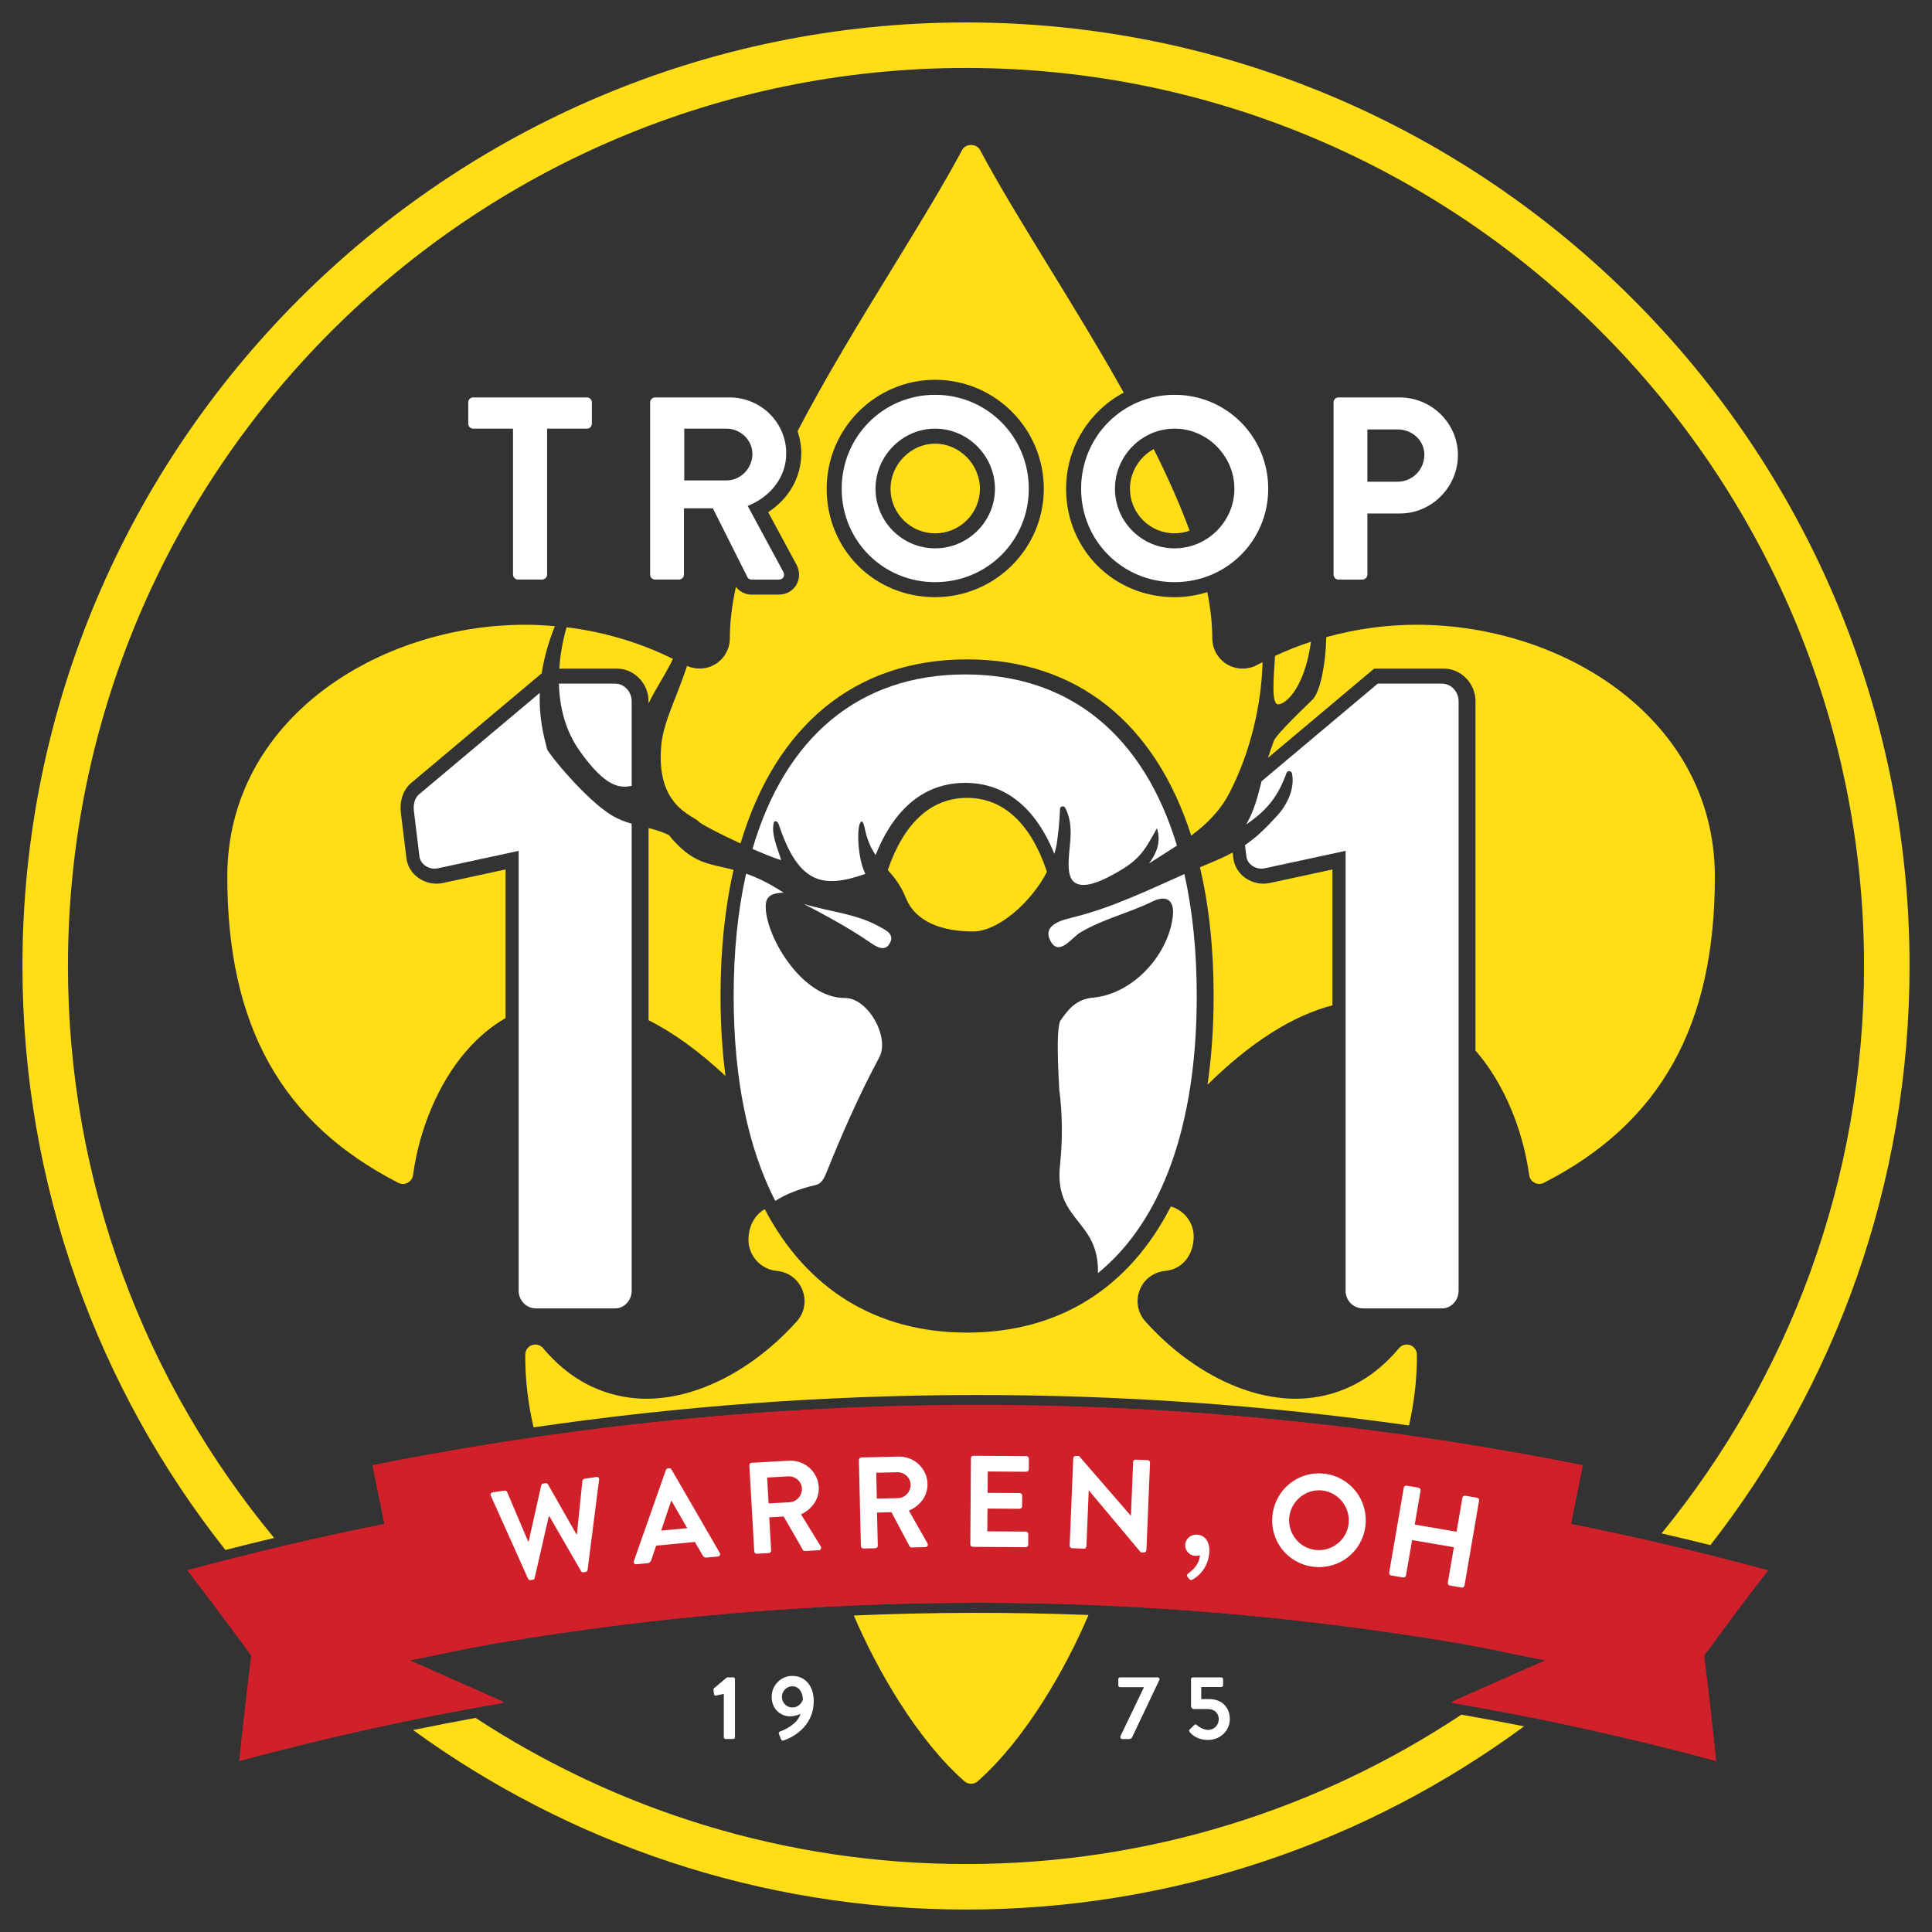
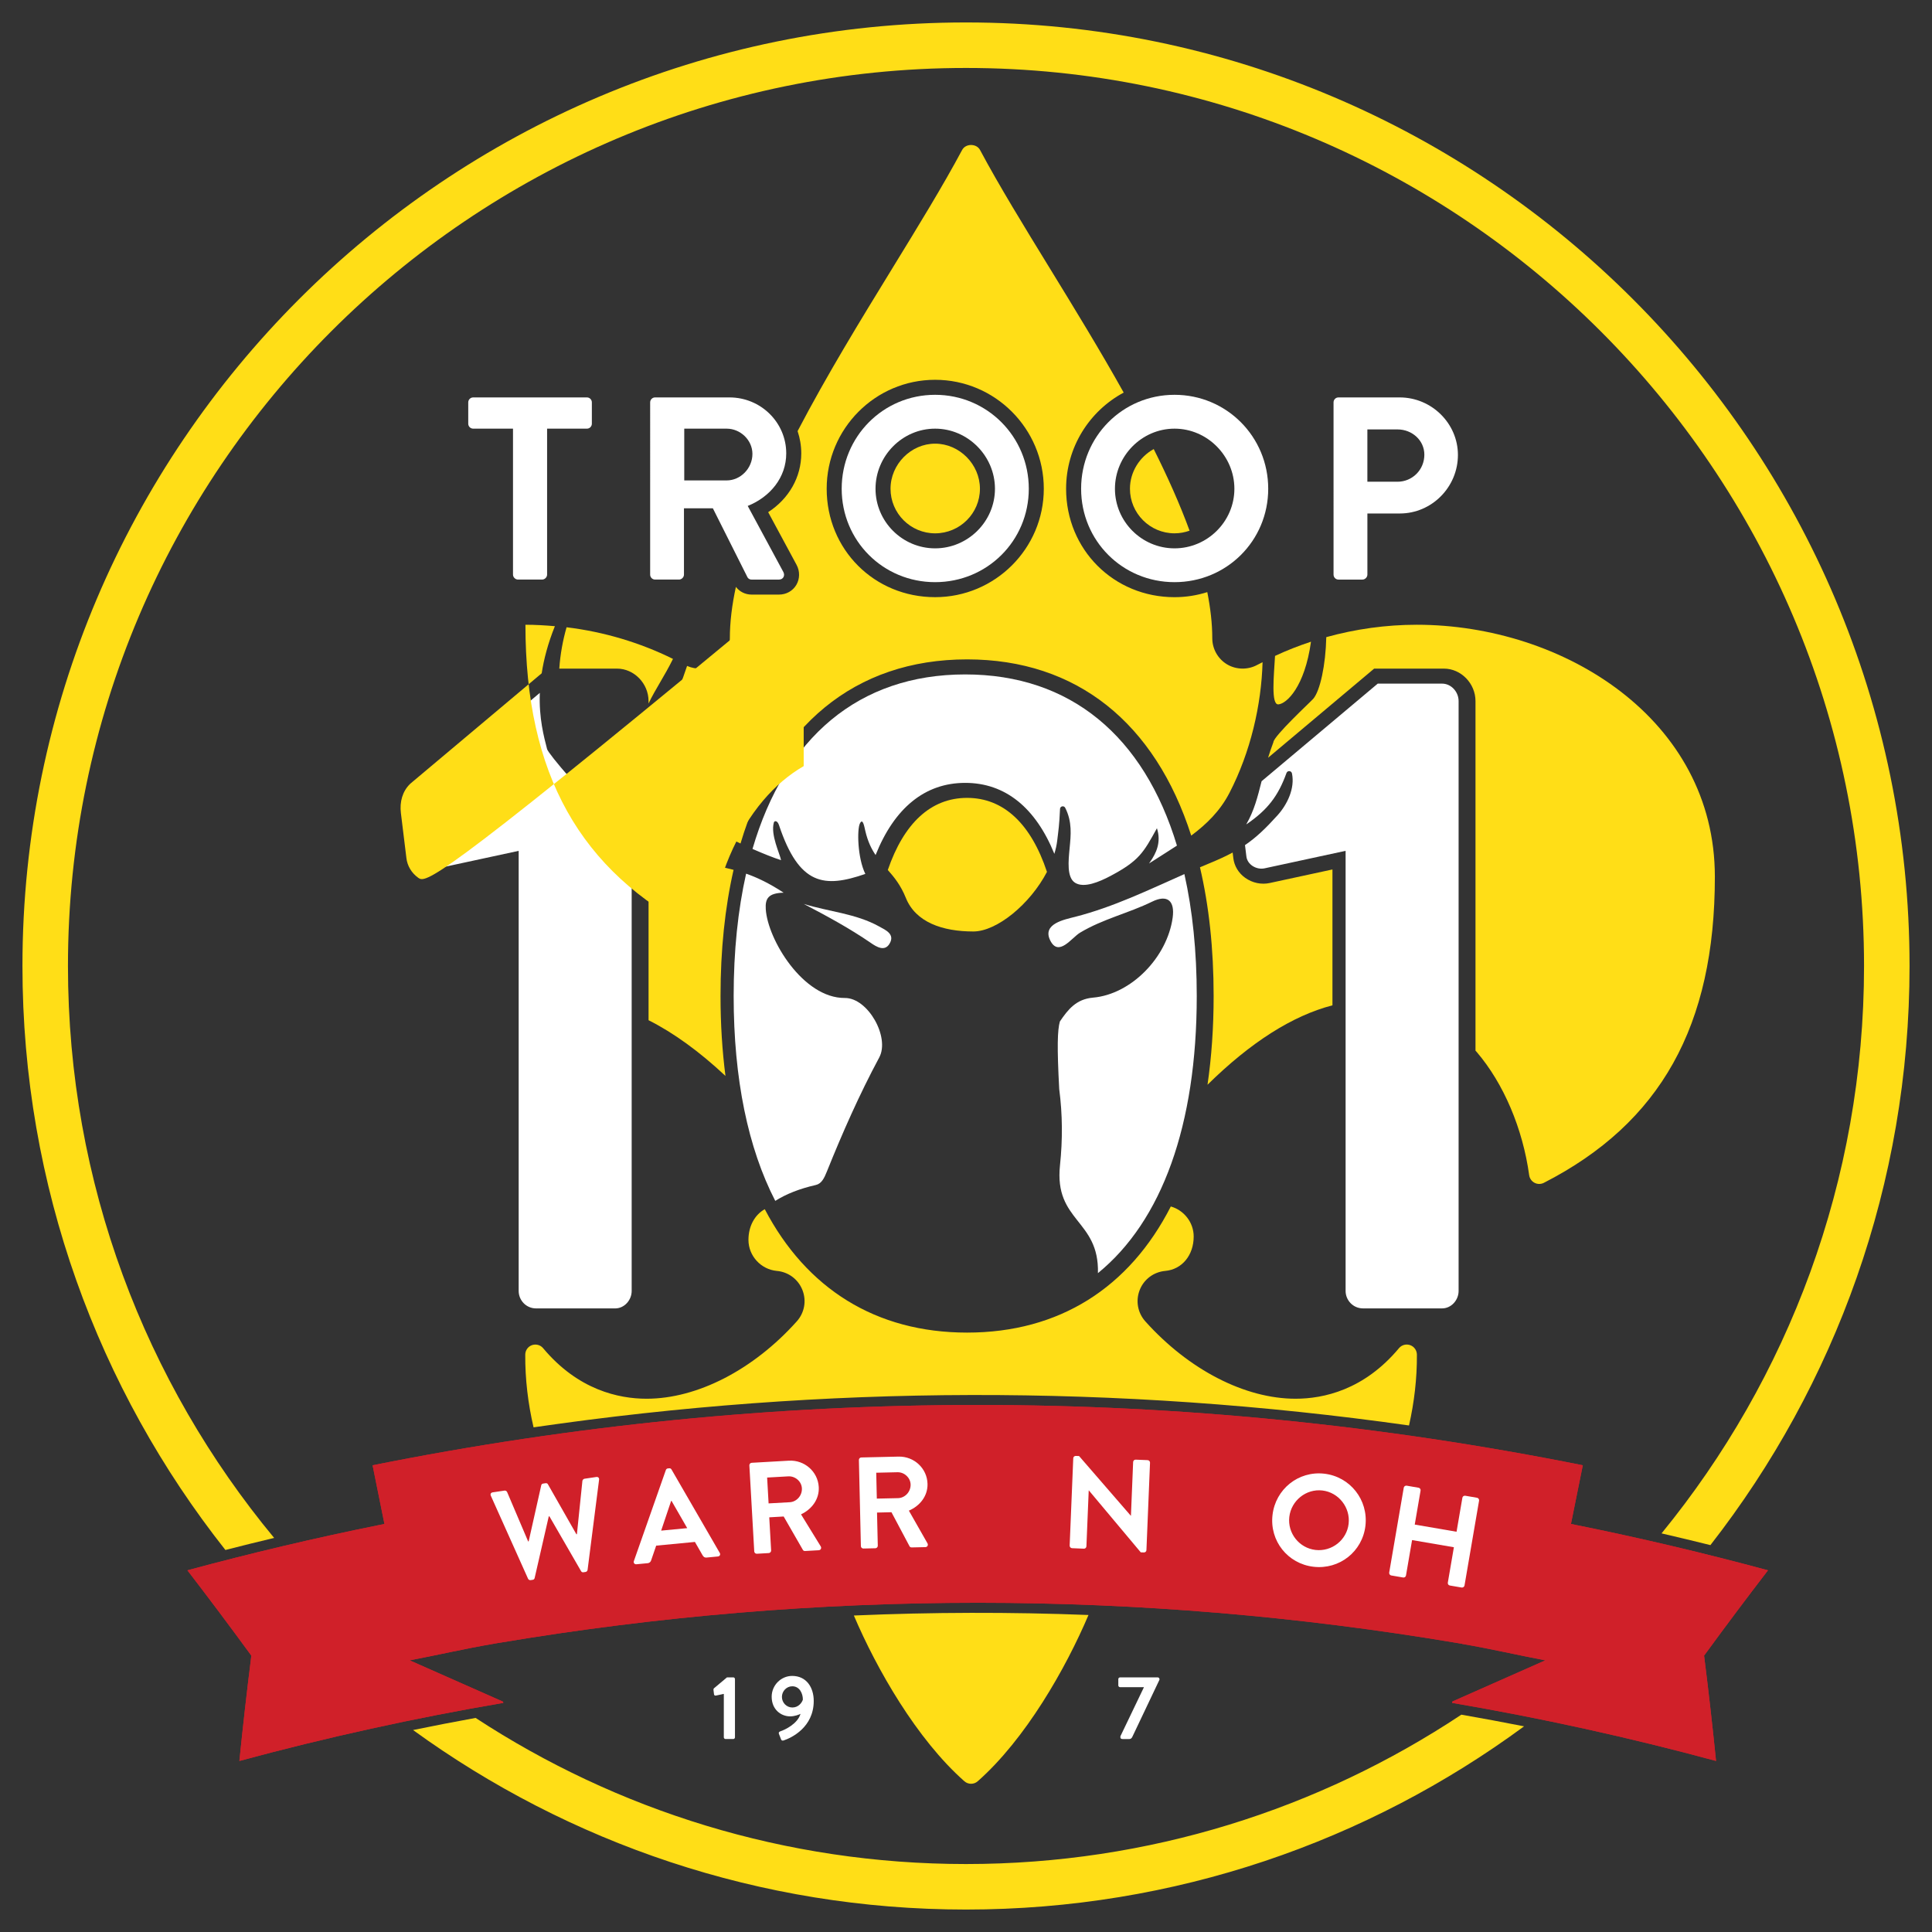
<svg xmlns="http://www.w3.org/2000/svg" xmlns:xlink="http://www.w3.org/1999/xlink" version="1.1" id="Layer_1" x="0px" y="0px" viewBox="0 0 1080 1080" style="enable-background:new 0 0 1080 1080;" xml:space="preserve">
  <rect x="0" y="0" width="1080" height="1080" fill="#333333" stroke="none" />
  <style type="text/css">
	.st0{fill:#D02029;}
	.st1{clip-path:url(#SVGID_00000179624013846396365380000003499090148101913243_);fill:#FFDE17;}
	.st2{clip-path:url(#SVGID_00000098934364599599079800000009657451695585130378_);fill:#FFDE17;}
	.st3{clip-path:url(#SVGID_00000111908780975943231050000009273398366146441893_);fill:#FFDE17;}
	.st4{clip-path:url(#SVGID_00000044861777160470796620000005097408523804520368_);fill:#FFFFFF;}
	.st5{clip-path:url(#SVGID_00000091720407204123008100000008570341986233366709_);fill:#FFFFFF;}
	.st6{clip-path:url(#SVGID_00000103964499502527699290000007925992910685783708_);fill:#FFFFFF;}
	.st7{clip-path:url(#SVGID_00000018229943435649801500000013588118124510186127_);fill:#FFFFFF;}
	.st8{clip-path:url(#SVGID_00000114757502115718641920000004375333571740337041_);fill:#FFFFFF;}
	.st9{clip-path:url(#SVGID_00000008136192819254379670000005774028686944899991_);fill:#FFFFFF;}
	.st10{clip-path:url(#SVGID_00000099641086075663836150000007828896612926569642_);fill:#FFFFFF;}
	.st11{clip-path:url(#SVGID_00000148643454074826787680000004297675708399651507_);fill:#FFFFFF;}
	.st12{clip-path:url(#SVGID_00000075863490200179816390000014990088378070160033_);fill:#FFFFFF;}
	.st13{clip-path:url(#SVGID_00000083063971997417999630000015911588116475560883_);fill:#FFFFFF;}
	.st14{clip-path:url(#SVGID_00000130634801761702164110000013283462880697828745_);fill:#FFFFFF;}
	.st15{clip-path:url(#SVGID_00000127039876137013553750000014853567060675136438_);fill:#FFFFFF;}
	.st16{clip-path:url(#SVGID_00000009585412183697961560000009515590875505032343_);fill:#FFFFFF;}
	.st17{clip-path:url(#SVGID_00000006666018303187622130000006623630028717376656_);fill:#FFFFFF;}
	.st18{clip-path:url(#SVGID_00000117651533390787442630000005128910373408714137_);fill:#FFFFFF;}
	.st19{clip-path:url(#SVGID_00000171704858726245815560000008766892731541503643_);fill:#FFFFFF;}
	.st20{clip-path:url(#SVGID_00000165196289948612842180000017155471327757840567_);fill:#FFFFFF;}
	.st21{clip-path:url(#SVGID_00000135684466517387112340000005073589065236261281_);fill:#FFFFFF;}
	.st22{clip-path:url(#SVGID_00000067957665337108171670000010650522764499274632_);fill:#FFFFFF;}
	.st23{clip-path:url(#SVGID_00000087394374604351721350000007175223387568945846_);fill:#FFFFFF;}
	.st24{clip-path:url(#SVGID_00000164504590118291467060000017168491641375347617_);fill:#FFFFFF;}
	.st25{clip-path:url(#SVGID_00000026854379778203434460000013005386097959133329_);fill:#FFFFFF;}
	.st26{clip-path:url(#SVGID_00000080164539475483869860000013672564556578047910_);fill:#FFDE17;}
	.st27{clip-path:url(#SVGID_00000029010278239804674210000014042393369798804411_);fill:#FFDE17;}
	.st28{clip-path:url(#SVGID_00000146475628964281534180000012273367654954823066_);fill:#FFDE17;}
	.st29{clip-path:url(#SVGID_00000152980660838902617690000006043572434105079955_);fill:#FFDE17;}
	.st30{clip-path:url(#SVGID_00000149381863327134873220000000169048892317869502_);fill:#FFFFFF;}
	.st31{clip-path:url(#SVGID_00000016787793704866368990000017743302936539125400_);fill:#FFFFFF;}
	.st32{clip-path:url(#SVGID_00000067221715633122823330000000476465836932273065_);fill:#FFFFFF;}
	.st33{clip-path:url(#SVGID_00000078039271831922508090000001373162667282445473_);fill:#FFDE17;}
	.st34{clip-path:url(#SVGID_00000182494487454178734690000015024898295249926804_);fill:#FFDE17;}
	.st35{clip-path:url(#SVGID_00000111894774357973234790000005238812569005531278_);fill:#FFDE17;}
	.st36{clip-path:url(#SVGID_00000182511658751673321140000014827999023954602397_);fill:#FFDE17;}
	.st37{clip-path:url(#SVGID_00000016060257065141860780000011006951449065119125_);fill:#FFDE17;}
	.st38{clip-path:url(#SVGID_00000070833027396997566740000018382097453458841769_);fill:#FFDE17;}
	.st39{clip-path:url(#SVGID_00000096755545837145413010000003362927488221311872_);fill:#FFDE17;}
</style>
  <g>
    <g>
      <defs>
        <rect id="SVGID_1_" x="-9.05" y="-9.05" width="1098.09" height="1098.09" />
      </defs>
      <clipPath id="SVGID_00000114783771852947433770000013328990742295846575_">
        <use xlink:href="#SVGID_1_" style="overflow:visible;" />
      </clipPath>
    </g>
    <g>
      <path class="st0" d="M878.17,851.91l6.63-32.81c-224.47-44.95-452.04-44.96-676.52,0l6.62,32.81l-2.74,0.55    c-35.88,7.24-71.99,15.77-107.39,25.36c11.86,15.41,23.64,31.14,35.08,46.79l0.66,0.9l-0.14,1.1c-2.4,19.13-4.6,38.54-6.55,57.77    c48.46-13.12,98.05-24.03,147.52-32.46l-0.11-0.66l-52.21-23.11c15.4-2.94,31.25-6.61,46.76-9.24v-0.01l1.07-0.18    c0.68-0.11,1.38-0.25,2.06-0.36c0,0.01,0,0.01,0,0.02c177.72-29.91,357.94-29.89,535.65,0.06l2.76,0.46l-0.01,0.05    c15.45,2.63,31.21,6.28,46.54,9.2l-51.96,23l-0.13,0.77c49.47,8.43,99.07,19.34,147.52,32.46c-1.94-19.2-4.14-38.62-6.55-57.77    l-0.14-1.1l0.66-0.9c11.41-15.62,23.2-31.35,35.06-46.79c-35.4-9.59-71.51-18.12-107.39-25.36L878.17,851.91z" />
      <path class="st0" d="M953.25,924.61l-0.66,0.9l0.14,1.1c2.41,19.15,4.61,38.57,6.55,57.77c-48.45-13.12-98.05-24.03-147.52-32.46    l0.13-0.77l51.96-23c-15.33-2.92-31.09-6.57-46.54-9.2l0.01-0.05l-2.76-0.46c-177.71-29.95-357.93-29.97-535.65-0.06    c0-0.01,0-0.01,0-0.02c-0.68,0.11-1.38,0.25-2.06,0.36l-1.07,0.18v0.01c-15.51,2.63-31.36,6.3-46.76,9.24l52.21,23.11l0.11,0.66    c-49.47,8.43-99.06,19.34-147.52,32.46c1.95-19.23,4.15-38.64,6.55-57.77l0.14-1.1l-0.66-0.9    c-11.44-15.65-23.22-31.38-35.08-46.79c35.4-9.59,71.51-18.12,107.39-25.36l2.74-0.55l-6.62-32.81    c224.48-44.96,452.05-44.95,676.52,0l-6.63,32.81l2.75,0.55c35.88,7.24,71.99,15.77,107.39,25.36    C976.45,893.26,964.66,908.99,953.25,924.61z" />
    </g>
    <g>
      <defs>
        <rect id="SVGID_00000181087491191656620190000017669484889483275908_" x="-9.05" y="-9.05" width="1098.09" height="1098.09" />
      </defs>
      <clipPath id="SVGID_00000018919359311030789210000003226909422877134003_">
        <use xlink:href="#SVGID_00000181087491191656620190000017669484889483275908_" style="overflow:visible;" />
      </clipPath>
      <path style="clip-path:url(#SVGID_00000018919359311030789210000003226909422877134003_);fill:#FFDE17;" d="M522.73,248.01    c-13.51,0-24.92,11.54-24.92,25.21c0,13.74,11.18,24.92,24.92,24.92c13.82,0,25.06-11.18,25.06-24.92    C547.79,259.55,536.32,248.01,522.73,248.01" />
    </g>
    <g>
      <defs>
        <rect id="SVGID_00000179630368365700327220000013652971993876686990_" x="-9.05" y="-9.05" width="1098.09" height="1098.09" />
      </defs>
      <clipPath id="SVGID_00000067215674259946887640000013617989771848461493_">
        <use xlink:href="#SVGID_00000179630368365700327220000013652971993876686990_" style="overflow:visible;" />
      </clipPath>
      <path style="clip-path:url(#SVGID_00000067215674259946887640000013617989771848461493_);fill:#FFDE17;" d="M656.57,298.13    c2.95,0,5.78-0.54,8.41-1.48c-5.43-14.83-12.31-30.17-20.04-45.62c-7.83,4.3-13.29,12.73-13.29,22.18    C631.65,286.95,642.83,298.13,656.57,298.13" />
    </g>
    <g>
      <defs>
        <rect id="SVGID_00000062149981409364294150000012212585391074813323_" x="-9.05" y="-9.05" width="1098.09" height="1098.09" />
      </defs>
      <clipPath id="SVGID_00000013888629230715792230000002215649254163089855_">
        <use xlink:href="#SVGID_00000062149981409364294150000012212585391074813323_" style="overflow:visible;" />
      </clipPath>
      <path style="clip-path:url(#SVGID_00000013888629230715792230000002215649254163089855_);fill:#FFDE17;" d="M788.29,751.94    c-2.21-0.79-4.73-0.14-6.25,1.7c-19.51,23.36-42.2,28.26-57.82,28.26c-28.3,0-59.68-16.16-83.96-43.23    c-4.31-4.8-5.52-11.53-3.16-17.54c2.36-6.01,7.84-10.11,14.3-10.68c9.35-0.84,15.88-8.76,15.88-19.25    c0-7.85-5.42-14.7-12.79-16.77c-23.16,45.36-62.3,70.5-113.88,70.5c-51,0-89.84-24.58-113.1-68.99    c-5.58,3.15-9.12,9.46-9.12,17.17c0,8.93,6.98,16.53,15.88,17.34c6.45,0.58,11.93,4.67,14.3,10.69c2.36,6,1.15,12.71-3.18,17.53    c-24.26,27.07-55.64,43.23-83.94,43.23c-15.6,0-38.31-4.9-57.85-28.26c-1.5-1.82-4.02-2.47-6.23-1.7    c-2.25,0.81-3.73,2.92-3.75,5.28c-0.1,13.66,1.56,27.45,4.64,40.67c162.72-23.74,326.62-24.1,489.38-1.05    c2.92-12.9,4.51-26.32,4.41-39.62C792.02,754.85,790.54,752.74,788.29,751.94" />
    </g>
    <g>
      <defs>
        <rect id="SVGID_00000134230622273359805960000018191538506248168111_" x="-9.05" y="-9.05" width="1098.09" height="1098.09" />
      </defs>
      <clipPath id="SVGID_00000126304842397841765760000012032692249783961779_">
        <use xlink:href="#SVGID_00000134230622273359805960000018191538506248168111_" style="overflow:visible;" />
      </clipPath>
      <path style="clip-path:url(#SVGID_00000126304842397841765760000012032692249783961779_);fill:#FFFFFF;" d="M274.39,836.15    c-0.44-0.96,0.03-1.77,1.04-1.92l6.62-0.98c0.58-0.09,1.23,0.33,1.44,0.82l11.75,27.6l0.29-0.04l7.03-31.34    c0.08-0.45,0.39-0.87,1.11-0.97l1.29-0.19c0.72-0.11,1.13,0.2,1.34,0.61l15.91,27.93l0.29-0.04l3.07-29.8    c0.07-0.52,0.57-1.11,1.15-1.2l6.62-0.98c1.01-0.15,1.69,0.48,1.55,1.53l-6.42,50.36c-0.06,0.6-0.57,1.12-1.15,1.2l-1.15,0.17    c-0.65,0.1-1.13-0.2-1.34-0.61l-17.71-30.67l-0.36,0.05l-7.9,34.48c-0.15,0.46-0.39,0.87-1.1,0.97l-1.15,0.17    c-0.57,0.09-1.21-0.26-1.44-0.81L274.39,836.15z" />
    </g>
    <g>
      <defs>
        <rect id="SVGID_00000084512077087166185660000011480237952357225910_" x="-9.05" y="-9.05" width="1098.09" height="1098.09" />
      </defs>
      <clipPath id="SVGID_00000112622982594990272780000007598853833333348488_">
        <use xlink:href="#SVGID_00000084512077087166185660000011480237952357225910_" style="overflow:visible;" />
      </clipPath>
      <path style="clip-path:url(#SVGID_00000112622982594990272780000007598853833333348488_);fill:#FFFFFF;" d="M354.34,872.65    l17.87-50.88c0.18-0.46,0.5-0.85,1.15-0.91l0.72-0.07c0.72-0.07,1.05,0.26,1.31,0.68l26.96,46.61c0.53,0.9,0.03,1.9-1.05,2    l-6.3,0.6c-1.08,0.1-1.63-0.28-2.24-1.25l-4.3-7.48l-21.65,2.07l-2.8,8.16c-0.22,0.75-0.8,1.53-1.96,1.65l-6.3,0.6    C354.67,874.52,354,873.63,354.34,872.65 M384.16,854.24L375.39,839l-0.22,0.02l-5.58,16.61L384.16,854.24z" />
    </g>
    <g>
      <defs>
        <rect id="SVGID_00000098924707022136715690000014697764525427060106_" x="-9.05" y="-9.05" width="1098.09" height="1098.09" />
      </defs>
      <clipPath id="SVGID_00000102535845440540506500000004657462467812210853_">
        <use xlink:href="#SVGID_00000098924707022136715690000014697764525427060106_" style="overflow:visible;" />
      </clipPath>
      <path style="clip-path:url(#SVGID_00000102535845440540506500000004657462467812210853_);fill:#FFFFFF;" d="M418.9,819.17    c-0.04-0.73,0.5-1.41,1.3-1.46l20.77-1.18c8.72-0.49,16.23,6.07,16.72,14.71c0.38,6.68-3.74,12.38-9.91,15.29l11,17.88    c0.56,0.91,0.12,2.11-1.12,2.18l-7.62,0.43c-0.66,0.04-1.04-0.31-1.2-0.59l-10.76-18.7l-8.06,0.46l1.05,18.52    c0.04,0.73-0.57,1.42-1.3,1.46l-6.68,0.38c-0.8,0.04-1.42-0.57-1.46-1.3L418.9,819.17z M441.49,839.75c3.85-0.22,7-3.75,6.77-7.82    c-0.22-3.85-3.74-6.85-7.59-6.64l-11.84,0.67l0.82,14.45L441.49,839.75z" />
    </g>
    <g>
      <defs>
        <rect id="SVGID_00000029740181340232816900000012682642761659733888_" x="-9.05" y="-9.05" width="1098.09" height="1098.09" />
      </defs>
      <clipPath id="SVGID_00000070104310885052939890000015067068651535314322_">
        <use xlink:href="#SVGID_00000029740181340232816900000012682642761659733888_" style="overflow:visible;" />
      </clipPath>
      <path style="clip-path:url(#SVGID_00000070104310885052939890000015067068651535314322_);fill:#FFFFFF;" d="M480.13,816.14    c-0.02-0.73,0.55-1.4,1.35-1.41l20.8-0.48c8.73-0.2,16.02,6.62,16.21,15.27c0.15,6.69-4.16,12.25-10.42,14.94l10.39,18.25    c0.53,0.93,0.05,2.11-1.19,2.14l-7.64,0.17c-0.66,0.01-1.03-0.34-1.18-0.63l-10.12-19.05l-8.07,0.19l0.43,18.54    c0.02,0.73-0.62,1.4-1.35,1.41l-6.69,0.15c-0.8,0.02-1.4-0.62-1.41-1.35L480.13,816.14z M502.01,837.47    c3.86-0.09,7.12-3.51,7.03-7.59c-0.09-3.85-3.51-6.98-7.36-6.89l-11.86,0.27l0.33,14.47L502.01,837.47z" />
    </g>
    <g>
      <defs>
-         <rect id="SVGID_00000118386999101468689080000016824148482946916502_" x="-9.05" y="-9.05" width="1098.09" height="1098.09" />
-       </defs>
+         </defs>
      <clipPath id="SVGID_00000077313509656897428230000002893586482463830668_">
        <use xlink:href="#SVGID_00000118386999101468689080000016824148482946916502_" style="overflow:visible;" />
      </clipPath>
      <path style="clip-path:url(#SVGID_00000077313509656897428230000002893586482463830668_);fill:#FFFFFF;" d="M542.76,815.15    c0-0.73,0.59-1.38,1.39-1.37l29.6,0.21c0.8,0,1.38,0.66,1.38,1.39l-0.04,5.97c-0.01,0.73-0.59,1.38-1.39,1.37l-21.53-0.15    l-0.09,11.93l17.96,0.13c0.73,0,1.38,0.66,1.37,1.39l-0.04,6.04c-0.01,0.8-0.66,1.38-1.39,1.37l-17.97-0.13l-0.09,12.73    l21.53,0.15c0.8,0.01,1.38,0.67,1.37,1.39l-0.04,5.96c0,0.73-0.59,1.38-1.39,1.37l-29.6-0.21c-0.8-0.01-1.38-0.67-1.37-1.39    L542.76,815.15z" />
    </g>
    <g>
      <defs>
        <rect id="SVGID_00000026149833149319461140000002038429224114928296_" x="-9.05" y="-9.05" width="1098.09" height="1098.09" />
      </defs>
      <clipPath id="SVGID_00000151508509172677924090000004772967477583355062_">
        <use xlink:href="#SVGID_00000026149833149319461140000002038429224114928296_" style="overflow:visible;" />
      </clipPath>
      <path style="clip-path:url(#SVGID_00000151508509172677924090000004772967477583355062_);fill:#FFFFFF;" d="M599.96,815.12    c0.03-0.73,0.71-1.28,1.43-1.25l1.82,0.07l28.91,33.36h0.08l1.23-30.02c0.03-0.72,0.63-1.36,1.44-1.32l6.68,0.27    c0.73,0.03,1.36,0.71,1.32,1.44l-2.01,48.91c-0.03,0.73-0.71,1.28-1.43,1.25l-1.75-0.07l-29.01-34.61h-0.07l-1.29,31.25    c-0.03,0.73-0.63,1.36-1.43,1.32l-6.61-0.27c-0.73-0.03-1.36-0.71-1.33-1.44L599.96,815.12z" />
    </g>
    <g>
      <defs>
        <rect id="SVGID_00000003818218078930420410000005911210577648048802_" x="-9.05" y="-9.05" width="1098.09" height="1098.09" />
      </defs>
      <clipPath id="SVGID_00000153694782684823188230000008133771108940353685_">
        <use xlink:href="#SVGID_00000003818218078930420410000005911210577648048802_" style="overflow:visible;" />
      </clipPath>
-       <path style="clip-path:url(#SVGID_00000153694782684823188230000008133771108940353685_);fill:#FFFFFF;" d="M669.35,857.87    c3.12,0.22,7.17,2.84,6.66,10.02c-0.63,8.93-6.58,13.61-9.38,15.09c-0.68,0.39-1.2,0.43-1.8-0.27l-1.01-1.24    c-0.47-0.62-0.34-1.41,0.43-1.94c0.85-0.67,6.12-4.09,6.55-10.18c-0.08-0.01-1.28,0.49-2.8,0.38c-3.19-0.23-5.69-3.1-5.46-6.29    C662.77,860.18,665.65,857.61,669.35,857.87" />
    </g>
    <g>
      <defs>
        <rect id="SVGID_00000173853194379963481660000011125651654304720016_" x="-9.05" y="-9.05" width="1098.09" height="1098.09" />
      </defs>
      <clipPath id="SVGID_00000170978592956920012840000002822523607692250527_">
        <use xlink:href="#SVGID_00000173853194379963481660000011125651654304720016_" style="overflow:visible;" />
      </clipPath>
      <path style="clip-path:url(#SVGID_00000170978592956920012840000002822523607692250527_);fill:#FFFFFF;" d="M740.28,823.8    c14.45,1.67,24.67,14.63,23.01,29.09c-1.67,14.45-14.55,24.61-29,22.94c-14.45-1.66-24.62-14.47-22.95-28.92    C713,832.45,725.83,822.14,740.28,823.8 M735.37,866.43c9.1,1.05,17.48-5.52,18.52-14.63c1.05-9.1-5.59-17.56-14.69-18.61    s-17.42,5.68-18.47,14.79C719.68,857.08,726.27,865.38,735.37,866.43" />
    </g>
    <g>
      <defs>
        <rect id="SVGID_00000159437670122318405450000009468401005850324410_" x="-9.05" y="-9.05" width="1098.09" height="1098.09" />
      </defs>
      <clipPath id="SVGID_00000093884958650325312970000010560606875169721991_">
        <use xlink:href="#SVGID_00000159437670122318405450000009468401005850324410_" style="overflow:visible;" />
      </clipPath>
      <path style="clip-path:url(#SVGID_00000093884958650325312970000010560606875169721991_);fill:#FFFFFF;" d="M784.71,831.63    c0.12-0.72,0.88-1.25,1.6-1.13l6.67,1.15c0.79,0.13,1.25,0.88,1.13,1.6l-3.26,19l23.37,4.01l3.26-19c0.12-0.72,0.81-1.26,1.6-1.13    l6.6,1.13c0.72,0.12,1.25,0.88,1.13,1.6l-8.14,47.45c-0.12,0.72-0.88,1.25-1.6,1.13l-6.6-1.13c-0.79-0.13-1.25-0.88-1.13-1.6    l3.39-19.79l-23.37-4.01l-3.4,19.79c-0.12,0.72-0.8,1.26-1.6,1.13l-6.66-1.14c-0.72-0.12-1.25-0.88-1.13-1.6L784.71,831.63z" />
    </g>
    <g>
      <defs>
        <rect id="SVGID_00000059996216715048569650000013638287011225393586_" x="-9.05" y="-9.05" width="1098.09" height="1098.09" />
      </defs>
      <clipPath id="SVGID_00000057112985598388541490000010364578274607113122_">
        <use xlink:href="#SVGID_00000059996216715048569650000013638287011225393586_" style="overflow:visible;" />
      </clipPath>
      <path style="clip-path:url(#SVGID_00000057112985598388541490000010364578274607113122_);fill:#FFFFFF;" d="M404.62,946.89    l-4.46,0.96c-0.46,0.1-0.96-0.2-1.01-0.66l-0.31-2.49c-0.05-0.4,0.05-0.71,0.25-0.91l7.3-6.13h3.55c0.51,0,0.91,0.45,0.91,0.96    v32.54c0,0.51-0.4,0.96-0.91,0.96h-4.36c-0.56,0-0.96-0.45-0.96-0.96V946.89z" />
    </g>
    <g>
      <defs>
        <rect id="SVGID_00000041277327548690212780000008291720428160267141_" x="-9.05" y="-9.05" width="1098.09" height="1098.09" />
      </defs>
      <clipPath id="SVGID_00000026123995727135674410000000449640409756654270_">
        <use xlink:href="#SVGID_00000041277327548690212780000008291720428160267141_" style="overflow:visible;" />
      </clipPath>
      <path style="clip-path:url(#SVGID_00000026123995727135674410000000449640409756654270_);fill:#FFFFFF;" d="M436.34,967.77    c2.38-0.76,9.58-4.16,11.15-9.73c-0.86,0.51-3.4,1.42-5.78,1.42c-5.07,0-10.34-3.75-10.34-11c0-6.39,5.22-11.61,11.45-11.61    c7.96,0,12.06,6.39,12.06,13.99c0,14.8-12.52,20.68-16.88,22.1c-0.71,0.21-1.21-0.05-1.42-0.71l-1.16-2.99    C435.18,968.64,435.38,968.08,436.34,967.77 M448.81,950.09c0-3.45-1.83-7.45-5.93-7.45c-3.19,0-5.78,2.74-5.78,5.93    c0,3.24,2.58,5.93,5.83,5.93C446.28,954.5,448.25,951.91,448.81,950.09" />
    </g>
    <g>
      <defs>
        <rect id="SVGID_00000026850090922344391060000007332572769863247538_" x="-9.05" y="-9.05" width="1098.09" height="1098.09" />
      </defs>
      <clipPath id="SVGID_00000176733045523956460930000001681337149489959833_">
        <use xlink:href="#SVGID_00000026850090922344391060000007332572769863247538_" style="overflow:visible;" />
      </clipPath>
      <path style="clip-path:url(#SVGID_00000176733045523956460930000001681337149489959833_);fill:#FFFFFF;" d="M626.3,970.61    l13.18-27.47H626.1c-0.5,0-0.96-0.46-0.96-0.96v-3.55c0-0.51,0.46-0.96,0.96-0.96h21.09c0.5,0,0.96,0.46,0.96,0.96v0.35    l-15.1,31.78c-0.36,0.81-0.86,1.37-1.72,1.37h-3.75c-0.61,0-1.27-0.15-1.27-0.96v-0.56H626.3z" />
    </g>
    <g>
      <defs>
        <rect id="SVGID_00000021077556719995152090000016003214781969414314_" x="-9.05" y="-9.05" width="1098.09" height="1098.09" />
      </defs>
      <clipPath id="SVGID_00000139989152726255817520000016684597806053472687_">
        <use xlink:href="#SVGID_00000021077556719995152090000016003214781969414314_" style="overflow:visible;" />
      </clipPath>
-       <path style="clip-path:url(#SVGID_00000139989152726255817520000016684597806053472687_);fill:#FFFFFF;" d="M665.12,966.71    l2.53-2.48c0.36-0.3,0.81-0.41,1.22-0.05c0.2,0.2,3.14,2.84,6.54,2.84c3.45,0,5.88-2.79,5.88-5.98c0-3.14-2.13-5.68-6.13-5.68    h-7.81c-1.01,0-1.57-0.96-1.57-1.77v-14.95c0-0.5,0.4-0.96,0.96-0.96h16.02c0.56,0,0.96,0.46,0.96,0.96v3.45    c0,0.51-0.4,0.96-0.96,0.96h-11.25v6.74h4.36c7.2,0,11.61,4.61,11.61,11.26c0,6.33-5.27,11.61-12.27,11.61    c-5.43,0-8.72-2.69-9.99-4.21C664.56,967.67,664.51,967.32,665.12,966.71" />
    </g>
    <g>
      <defs>
        <rect id="SVGID_00000126323634877760829190000016821437758992684429_" x="-9.05" y="-9.05" width="1098.09" height="1098.09" />
      </defs>
      <clipPath id="SVGID_00000062892399819530690310000007726329517253076631_">
        <use xlink:href="#SVGID_00000126323634877760829190000016821437758992684429_" style="overflow:visible;" />
      </clipPath>
      <path style="clip-path:url(#SVGID_00000062892399819530690310000007726329517253076631_);fill:#FFFFFF;" d="M486.9,527.17    c3.07,2.11,7.61,4.91,10.32,0.43c3.28-5.42-2.18-7.7-5.72-9.67c-13.11-7.3-28.12-8.26-42.22-12.64    C462.24,512.08,474.94,518.94,486.9,527.17" />
    </g>
    <g>
      <defs>
        <rect id="SVGID_00000165924876619379510430000015849972568336706982_" x="-9.05" y="-9.05" width="1098.09" height="1098.09" />
      </defs>
      <clipPath id="SVGID_00000024696862535231667310000016227851829133419956_">
        <use xlink:href="#SVGID_00000165924876619379510430000015849972568336706982_" style="overflow:visible;" />
      </clipPath>
      <path style="clip-path:url(#SVGID_00000024696862535231667310000016227851829133419956_);fill:#FFFFFF;" d="M436.62,480.83    c-0.67-3.61-5.97-14.15-4.03-21.05c0.27-0.99,1.94-1.33,2.87,1.47c11.28,33.85,25.41,35.2,48.26,27.28    c-4.43-9.09-4.66-24.95-3.03-28.21c1.63-3.26,2.43,1.62,3.03,4.2c1.37,5.85,3.39,9.99,5.74,13.45    c10.48-26.23,27.51-40.34,50.1-40.34c22.39,0,39.34,13.87,49.83,39.67c0.71-2.39,1.28-4.79,1.57-7.17    c0.74-6.23,1.19-8.78,1.6-17.93c0.07-1.57,2.17-2.03,2.89-0.64c4.01,7.86,3.16,15.34,2.47,22.55c-0.67,7.08-1.68,16.46,3.11,19.4    c4.98,3.05,13.36-0.45,19.92-3.94c15.77-8.4,18.27-12.92,25.78-26.58c2.57,7.91-0.52,14.05-3.78,18.78    c-0.21,0.31-0.43,0.61-0.65,0.92c5.26-3.41,10.54-6.64,15.62-9.99c-18.46-61.07-59.43-95.69-118.37-95.69    c-59.53,0-100.71,35.33-118.9,97.55C426.67,477.19,432.42,479.51,436.62,480.83" />
    </g>
    <g>
      <defs>
        <rect id="SVGID_00000127732833372715115980000013786106126822919333_" x="-9.05" y="-9.05" width="1098.09" height="1098.09" />
      </defs>
      <clipPath id="SVGID_00000072998328248087108210000010556790114177721737_">
        <use xlink:href="#SVGID_00000127732833372715115980000013786106126822919333_" style="overflow:visible;" />
      </clipPath>
      <path style="clip-path:url(#SVGID_00000072998328248087108210000010556790114177721737_);fill:#FFFFFF;" d="M601.06,512.5    c-6.12,1.56-18.52,3.91-14.02,13.12c4.68,9.59,11.98-1.4,16.7-4.24c12.74-7.67,27.14-10.9,40.28-17.34    c8.58-4.21,12.81-0.47,11.5,8.97c-3.06,22.09-23.13,42.81-44.49,44.67c-9.44,0.82-14.01,6.63-18.55,13.33    c-1.38,4.87-1.63,14.32-0.37,37.81c1.87,14.28,1.93,28.37,0.43,42.59c-3.34,31.61,21.99,30.24,21.21,60.28    c35.72-29.1,55.24-82.66,55.24-154.9c0-25.05-2.36-47.85-6.91-68.17C642.12,497.46,622.43,507.03,601.06,512.5" />
    </g>
    <g>
      <defs>
        <rect id="SVGID_00000162336654981241793600000000727023819001738902_" x="-9.05" y="-9.05" width="1098.09" height="1098.09" />
      </defs>
      <clipPath id="SVGID_00000061430011182229700550000009141157813610999180_">
        <use xlink:href="#SVGID_00000162336654981241793600000000727023819001738902_" style="overflow:visible;" />
      </clipPath>
      <path style="clip-path:url(#SVGID_00000061430011182229700550000009141157813610999180_);fill:#FFFFFF;" d="M456.04,662.42    c3.24-0.74,4.72-3.86,6.21-7.57c8.73-21.71,18.17-43.07,29.25-63.72c6.07-11.29-6.29-33.34-19.2-33.25    c-23.4,0.18-43.15-32.69-44.23-49.62c-0.38-5.98,1.41-9.02,9.99-9.24c-8.24-5.4-15.06-8.57-20.98-10.64    c-4.58,20.38-6.96,43.25-6.96,68.4c0,46.38,8.05,85.05,23.26,114.52C439.54,667.42,446.93,664.5,456.04,662.42" />
    </g>
    <g>
      <defs>
        <rect id="SVGID_00000036953175202989232050000001627917860944394941_" x="-9.05" y="-9.05" width="1098.09" height="1098.09" />
      </defs>
      <clipPath id="SVGID_00000065789209875488529900000009474049210972498581_">
        <use xlink:href="#SVGID_00000036953175202989232050000001627917860944394941_" style="overflow:visible;" />
      </clipPath>
      <path style="clip-path:url(#SVGID_00000065789209875488529900000009474049210972498581_);fill:#FFFFFF;" d="M286.77,239.62h-22.25    c-1.6,0-2.77-1.31-2.77-2.77v-11.92c0-1.45,1.16-2.77,2.77-2.77h63.57c1.6,0,2.76,1.31,2.76,2.77v11.92    c0,1.46-1.16,2.77-2.76,2.77h-22.26v81.6c0,1.45-1.31,2.76-2.76,2.76h-13.53c-1.45,0-2.77-1.31-2.77-2.76V239.62z" />
    </g>
    <g>
      <defs>
        <rect id="SVGID_00000106826293890050081300000007462716703587117199_" x="-9.05" y="-9.05" width="1098.09" height="1098.09" />
      </defs>
      <clipPath id="SVGID_00000025421165441892749710000009541390912186507411_">
        <use xlink:href="#SVGID_00000106826293890050081300000007462716703587117199_" style="overflow:visible;" />
      </clipPath>
      <path style="clip-path:url(#SVGID_00000025421165441892749710000009541390912186507411_);fill:#FFFFFF;" d="M363.44,224.93    c0-1.46,1.16-2.77,2.76-2.77h41.6c17.46,0,31.71,13.96,31.71,31.28c0,13.38-8.87,24.29-21.53,29.38l19.93,36.95    c1.02,1.89,0,4.22-2.47,4.22h-15.27c-1.31,0-2.03-0.73-2.33-1.31l-19.35-38.55h-16.15v37.09c0,1.46-1.31,2.76-2.76,2.76H366.2    c-1.6,0-2.76-1.31-2.76-2.76V224.93z M406.21,268.56c7.71,0,14.4-6.69,14.4-14.83c0-7.71-6.69-14.11-14.4-14.11H382.5v28.95h23.71    V268.56z" />
    </g>
    <g>
      <defs>
        <rect id="SVGID_00000055664839771401889130000003111932999746533787_" x="-9.05" y="-9.05" width="1098.09" height="1098.09" />
      </defs>
      <clipPath id="SVGID_00000085954191797349984910000006574034589997980817_">
        <use xlink:href="#SVGID_00000055664839771401889130000003111932999746533787_" style="overflow:visible;" />
      </clipPath>
      <path style="clip-path:url(#SVGID_00000085954191797349984910000006574034589997980817_);fill:#FFFFFF;" d="M522.73,220.7    c29.09,0,52.37,23.42,52.37,52.51c0,29.1-23.27,52.22-52.37,52.22c-29.09,0-52.22-23.13-52.22-52.22    C470.51,244.12,493.64,220.7,522.73,220.7 M522.73,306.53c18.33,0,33.46-14.98,33.46-33.31c0-18.32-15.13-33.6-33.46-33.6    c-18.33,0-33.31,15.27-33.31,33.6C489.42,291.55,504.4,306.53,522.73,306.53" />
    </g>
    <g>
      <defs>
        <rect id="SVGID_00000139276647549255133930000004137416735599174537_" x="-9.05" y="-9.05" width="1098.09" height="1098.09" />
      </defs>
      <clipPath id="SVGID_00000171001588153378537810000017948168175187714723_">
        <use xlink:href="#SVGID_00000139276647549255133930000004137416735599174537_" style="overflow:visible;" />
      </clipPath>
      <path style="clip-path:url(#SVGID_00000171001588153378537810000017948168175187714723_);fill:#FFFFFF;" d="M656.57,220.7    c29.1,0,52.37,23.42,52.37,52.51c0,29.1-23.27,52.22-52.37,52.22c-29.09,0-52.22-23.13-52.22-52.22S627.47,220.7,656.57,220.7     M656.57,306.53c18.33,0,33.46-14.98,33.46-33.31c0-18.32-15.13-33.6-33.46-33.6s-33.31,15.27-33.31,33.6    S638.24,306.53,656.57,306.53" />
    </g>
    <g>
      <defs>
        <rect id="SVGID_00000083773430605013009770000002100955693656005283_" x="-9.05" y="-9.05" width="1098.09" height="1098.09" />
      </defs>
      <clipPath id="SVGID_00000080207666678808295830000009986466176969137318_">
        <use xlink:href="#SVGID_00000083773430605013009770000002100955693656005283_" style="overflow:visible;" />
      </clipPath>
      <path style="clip-path:url(#SVGID_00000080207666678808295830000009986466176969137318_);fill:#FFFFFF;" d="M745.46,224.92    c0-1.46,1.16-2.76,2.77-2.76h34.18c17.89,0,32.58,14.55,32.58,32.15c0,18.04-14.69,32.73-32.43,32.73h-18.18v34.19    c0,1.45-1.31,2.76-2.77,2.76h-13.38c-1.6,0-2.77-1.31-2.77-2.76V224.92z M781.24,269.29c8.15,0,14.98-6.55,14.98-15.13    c0-8-6.84-14.11-14.98-14.11h-16.87v29.24H781.24z" />
    </g>
    <g>
      <defs>
        <rect id="SVGID_00000156562848895527307810000008130725505422809268_" x="-9.05" y="-9.05" width="1098.09" height="1098.09" />
      </defs>
      <clipPath id="SVGID_00000083809793935011231730000008349094180682537097_">
        <use xlink:href="#SVGID_00000156562848895527307810000008130725505422809268_" style="overflow:visible;" />
      </clipPath>
      <path style="clip-path:url(#SVGID_00000083809793935011231730000008349094180682537097_);fill:#FFDE17;" d="M153.25,859.71    C81.29,772.82,37.99,661.37,37.99,540c0-276.81,225.2-502.01,502.01-502.01s502.01,225.2,502.01,502.01    c0,120.19-42.48,230.64-113.19,317.17c9.12,2.11,18.22,4.3,27.31,6.56c69.73-89.43,111.32-201.81,111.32-323.72    c0-290.84-236.61-527.46-527.45-527.46C249.16,12.55,12.55,249.16,12.55,540c0,123.16,42.44,236.59,113.45,326.45    C135.05,864.13,144.14,861.88,153.25,859.71" />
    </g>
    <g>
      <defs>
        <rect id="SVGID_00000005258917699927648650000014449008783762437777_" x="-9.05" y="-9.05" width="1098.09" height="1098.09" />
      </defs>
      <clipPath id="SVGID_00000033339203020790790900000009622026421062433714_">
        <use xlink:href="#SVGID_00000005258917699927648650000014449008783762437777_" style="overflow:visible;" />
      </clipPath>
      <path style="clip-path:url(#SVGID_00000033339203020790790900000009622026421062433714_);fill:#FFDE17;" d="M816.91,958.51    c-79.43,52.73-174.63,83.5-276.9,83.5c-101.09,0-195.28-30.06-274.15-81.68c-11.66,2.12-23.32,4.39-34.96,6.77    c86.92,63.09,193.74,100.35,309.12,100.35c116.63,0,224.52-38.08,311.95-102.42C840.27,962.73,828.59,960.55,816.91,958.51" />
    </g>
    <g>
      <defs>
        <rect id="SVGID_00000117655478436261336260000012162738165418797220_" x="-9.05" y="-9.05" width="1098.09" height="1098.09" />
      </defs>
      <clipPath id="SVGID_00000119083160646316569950000016846337762291083396_">
        <use xlink:href="#SVGID_00000117655478436261336260000012162738165418797220_" style="overflow:visible;" />
      </clipPath>
      <path style="clip-path:url(#SVGID_00000119083160646316569950000016846337762291083396_);fill:#FFDE17;" d="M477.31,903.08    c12.76,29.94,35.15,69.15,61.79,92.65c1.06,0.95,2.41,1.41,3.73,1.41s2.68-0.46,3.73-1.41c26.72-23.58,49.17-62.96,61.92-92.94    C564.77,901.1,521.02,901.19,477.31,903.08" />
    </g>
    <g>
      <defs>
        <rect id="SVGID_00000067196867870722885150000012751118533537812608_" x="-9.05" y="-9.05" width="1098.09" height="1098.09" />
      </defs>
      <clipPath id="SVGID_00000100384957572464611070000002953132529330068648_">
        <use xlink:href="#SVGID_00000067196867870722885150000012751118533537812608_" style="overflow:visible;" />
      </clipPath>
      <path style="clip-path:url(#SVGID_00000100384957572464611070000002953132529330068648_);fill:#FFDE17;" d="M506.39,501.97    c5.5,13.58,20.46,18.73,37.71,18.73c13.15,0,31.76-15.29,41.16-33.31c-8.92-26.82-24.16-41.37-44.66-41.37    c-20.23,0-35.34,14.16-44.31,40.31C499.86,490.36,503.48,494.77,506.39,501.97" />
    </g>
    <g>
      <defs>
        <rect id="SVGID_00000042712276463192116920000013383024337799356576_" x="-9.05" y="-9.05" width="1098.09" height="1098.09" />
      </defs>
      <clipPath id="SVGID_00000031201340575974472290000011834077605960202909_">
        <use xlink:href="#SVGID_00000042712276463192116920000013383024337799356576_" style="overflow:visible;" />
      </clipPath>
-       <path style="clip-path:url(#SVGID_00000031201340575974472290000011834077605960202909_);fill:#FFFFFF;" d="M324.02,419.74    c14.81,20.88,22.59,20.8,29.09,19.55v-47.38c0-5.14-4.11-9.76-9.24-9.76h-31.42C312.77,395.25,316.02,408.45,324.02,419.74" />
    </g>
    <g>
      <defs>
        <rect id="SVGID_00000039847631249743502150000011977575360434736539_" x="-9.05" y="-9.05" width="1098.09" height="1098.09" />
      </defs>
      <clipPath id="SVGID_00000010301380186160353690000002253058223665013421_">
        <use xlink:href="#SVGID_00000039847631249743502150000011977575360434736539_" style="overflow:visible;" />
      </clipPath>
      <path style="clip-path:url(#SVGID_00000010301380186160353690000002253058223665013421_);fill:#FFFFFF;" d="M341.74,455.64    c-14.45-8.86-35.32-34.56-35.9-36.84c-1.74-6.78-4.62-17.25-4.08-31.48l-67.8,56.97c-2.06,2.06-3.08,5.14-2.57,9.25l3.08,25.17    c0.51,4.62,5.65,7.7,10.27,6.68l45.2-9.76v246.02c0,5.14,4.11,9.76,9.76,9.76h44.17c5.14,0,9.24-4.62,9.24-9.76V460.47    C349.31,459.36,345.5,457.95,341.74,455.64" />
    </g>
    <g>
      <defs>
        <rect id="SVGID_00000012470400587643644370000016069892213011057289_" x="-9.05" y="-9.05" width="1098.09" height="1098.09" />
      </defs>
      <clipPath id="SVGID_00000085210496695947798440000001323990769214632866_">
        <use xlink:href="#SVGID_00000012470400587643644370000016069892213011057289_" style="overflow:visible;" />
      </clipPath>
      <path style="clip-path:url(#SVGID_00000085210496695947798440000001323990769214632866_);fill:#FFFFFF;" d="M806.12,382.15h-35.95    l-64.93,54.56c-2.22,8.77-4.15,16.49-8.6,24.16c12.06-8.18,17.92-16.04,22.51-28.75c0.55-1.52,2.74-1.36,3.07,0.23    c1.74,8.39-2.67,17.42-8.07,23.4c-6.63,7.33-11.88,12.38-18.19,16.66l0.77,6.3c0.51,4.62,5.65,7.7,10.27,6.67l45.2-9.76v246.02    c0,5.14,4.11,9.76,9.76,9.76h44.17c5.14,0,9.24-4.62,9.24-9.76V391.91C815.37,386.77,811.26,382.15,806.12,382.15" />
    </g>
    <g>
      <defs>
        <rect id="SVGID_00000067237913638320400480000006779873714249514933_" x="-9.05" y="-9.05" width="1098.09" height="1098.09" />
      </defs>
      <clipPath id="SVGID_00000129207620003204799980000010660599937315673738_">
        <use xlink:href="#SVGID_00000067237913638320400480000006779873714249514933_" style="overflow:visible;" />
      </clipPath>
      <path style="clip-path:url(#SVGID_00000129207620003204799980000010660599937315673738_);fill:#FFDE17;" d="M376.2,368.33    c-18.47-9.13-38.62-15.15-59.48-17.68c-2.06,7.18-3.53,15.04-4.07,23.11h32.26c9.56,0,17.63,8.31,17.63,18.15v1.35    C366.45,385.05,371.4,378.11,376.2,368.33" />
    </g>
    <g>
      <defs>
        <rect id="SVGID_00000088092855323943945440000017973607437374098863_" x="-9.05" y="-9.05" width="1098.09" height="1098.09" />
      </defs>
      <clipPath id="SVGID_00000099635062842556763390000010021000826863251094_">
        <use xlink:href="#SVGID_00000088092855323943945440000017973607437374098863_" style="overflow:visible;" />
      </clipPath>
      <path style="clip-path:url(#SVGID_00000099635062842556763390000010021000826863251094_);fill:#FFDE17;" d="M369.72,416.01    c-3.5,34.8,17.83,39.69,20.98,43.36c1.09,1.28,11.79,6.86,23.25,12.15c19.53-65.65,63.87-102.92,126.65-102.92    c61.37,0,105.12,35.6,125.3,98.51c8.58-6.4,16.13-13.75,21.36-23.86c11.83-22.87,17.86-49.24,18.52-73.07    c-0.99,0.52-2.01,0.98-2.99,1.51c-5.17,2.84-11.73,2.73-16.81-0.28c-5.12-3.03-8.31-8.63-8.31-14.59c0-8.19-1.01-16.84-2.79-25.82    c-5.79,1.83-11.93,2.83-18.32,2.83c-33.99,0-60.61-26.63-60.61-60.61c0-23.27,13.07-43.51,32.2-53.76    c-13.32-23.85-27.74-47.35-41.08-69.11c-14.67-23.91-28.55-46.5-39.24-66.53c-1.99-3.69-8-3.69-9.99,0    c-10.7,20.03-24.57,42.61-39.28,66.59c-17.34,28.26-36.48,59.49-52.7,90.58c1.31,3.92,2.05,8.09,2.05,12.44    c0,13.35-6.9,25.33-18.5,32.88l15.89,29.47c1.91,3.55,1.84,7.84-0.17,11.22c-2.01,3.37-5.63,5.38-9.69,5.38h-15.27    c-3.56,0-6.77-1.62-8.8-4.32c-2.18,10.04-3.38,19.68-3.38,28.76c0,5.97-3.18,11.56-8.33,14.6c-4.68,2.78-10.62,3.05-15.58,0.84    C378.68,388.83,370.99,403.33,369.72,416.01 M522.73,212.31c33.5,0,60.76,27.32,60.76,60.9c0,33.42-27.26,60.61-60.76,60.61    c-33.99,0-60.61-26.63-60.61-60.61C462.12,239.63,489.31,212.31,522.73,212.31" />
    </g>
    <g>
      <defs>
        <rect id="SVGID_00000142860702955427689740000016870551886782230206_" x="-9.05" y="-9.05" width="1098.09" height="1098.09" />
      </defs>
      <clipPath id="SVGID_00000011709389508949250290000010829788936247389845_">
        <use xlink:href="#SVGID_00000142860702955427689740000016870551886782230206_" style="overflow:visible;" />
      </clipPath>
      <path style="clip-path:url(#SVGID_00000011709389508949250290000010829788936247389845_);fill:#FFDE17;" d="M714.6,393.75    c4.6-0.31,14.76-9.78,18.25-35.03c-6.87,2.26-13.59,4.89-20.1,7.94C712.1,377.93,710.44,394.03,714.6,393.75" />
    </g>
    <g>
      <defs>
        <rect id="SVGID_00000013871975132677156130000012179743167525801897_" x="-9.05" y="-9.05" width="1098.09" height="1098.09" />
      </defs>
      <clipPath id="SVGID_00000001634690679998706470000016381997232192197297_">
        <use xlink:href="#SVGID_00000013871975132677156130000012179743167525801897_" style="overflow:visible;" />
      </clipPath>
      <path style="clip-path:url(#SVGID_00000001634690679998706470000016381997232192197297_);fill:#FFDE17;" d="M791.96,349.24    c-17.24,0-34.26,2.41-50.56,6.92c-0.34,15.63-3.46,30-7.27,34.45c-1.42,1.66-22.23,20.92-22.3,24.31    c-1.17,3.04-2.11,5.9-2.97,8.67l59.3-49.83h39.01c9.56,0,17.64,8.31,17.64,18.15v195.4c0.27,0.31,0.55,0.6,0.82,0.92    c14.96,17.58,25.59,42.63,29.19,68.72c0.26,1.81,1.37,3.39,3,4.24c1.62,0.85,3.54,0.85,5.2,0.02    c65.22-33.4,95.6-87.77,95.6-171.12C958.62,401.93,873.88,349.24,791.96,349.24" />
    </g>
    <g>
      <defs>
        <rect id="SVGID_00000130616361082679390910000003224934901063678348_" x="-9.05" y="-9.05" width="1098.09" height="1098.09" />
      </defs>
      <clipPath id="SVGID_00000025404129255080223970000004753412648144438443_">
        <use xlink:href="#SVGID_00000130616361082679390910000003224934901063678348_" style="overflow:visible;" />
      </clipPath>
      <path style="clip-path:url(#SVGID_00000025404129255080223970000004753412648144438443_);fill:#FFDE17;" d="M696.07,490.71    c-3.74-2.67-6.16-6.71-6.64-11.08l-0.37-3.06c-3.75,2.02-7.99,3.97-13.08,6.06c-1.74,0.71-3.46,1.46-5.19,2.19    c5.02,21.42,7.64,45.48,7.64,71.96c0,17.62-1.17,34.16-3.42,49.59c24.11-23.73,47.45-38.58,69.84-44.39v-75.95l-35.03,7.57    C705.12,494.63,700.09,493.58,696.07,490.71" />
    </g>
    <g>
      <defs>
        <rect id="SVGID_00000129901498070390022730000002514928204973458074_" x="-9.05" y="-9.05" width="1098.09" height="1098.09" />
      </defs>
      <clipPath id="SVGID_00000064338996873309023640000015064246494172967834_">
        <use xlink:href="#SVGID_00000129901498070390022730000002514928204973458074_" style="overflow:visible;" />
      </clipPath>
-       <path style="clip-path:url(#SVGID_00000064338996873309023640000015064246494172967834_);fill:#FFDE17;" d="M233.82,490.71    c-3.74-2.67-6.16-6.71-6.64-11.08l-3.07-25.07c-0.8-6.44,0.96-12.2,4.97-16.2l0.54-0.49l73.19-61.5    c1.2-7.86,3.48-16.63,7.37-26.33c-5.46-0.47-10.94-0.8-16.46-0.8c-81.93,0-166.66,52.68-166.66,140.85    c0,83.35,30.38,137.71,95.61,171.12c1.66,0.83,3.58,0.83,5.19-0.02c1.63-0.85,2.74-2.43,3-4.24c3.6-26.1,14.23-51.15,29.19-68.72    c6.79-8,14.37-14.38,22.56-19.12v-83.08l-35.03,7.57C242.87,494.63,237.84,493.58,233.82,490.71" />
+       <path style="clip-path:url(#SVGID_00000064338996873309023640000015064246494172967834_);fill:#FFDE17;" d="M233.82,490.71    c-3.74-2.67-6.16-6.71-6.64-11.08l-3.07-25.07c-0.8-6.44,0.96-12.2,4.97-16.2l0.54-0.49l73.19-61.5    c1.2-7.86,3.48-16.63,7.37-26.33c-5.46-0.47-10.94-0.8-16.46-0.8c0,83.35,30.38,137.71,95.61,171.12c1.66,0.83,3.58,0.83,5.19-0.02c1.63-0.85,2.74-2.43,3-4.24c3.6-26.1,14.23-51.15,29.19-68.72    c6.79-8,14.37-14.38,22.56-19.12v-83.08l-35.03,7.57C242.87,494.63,237.84,493.58,233.82,490.71" />
    </g>
    <g>
      <defs>
        <rect id="SVGID_00000109021418303275360550000002156925122750288049_" x="-9.05" y="-9.05" width="1098.09" height="1098.09" />
      </defs>
      <clipPath id="SVGID_00000124840190921908236370000002426794614346869425_">
        <use xlink:href="#SVGID_00000109021418303275360550000002156925122750288049_" style="overflow:visible;" />
      </clipPath>
      <path style="clip-path:url(#SVGID_00000124840190921908236370000002426794614346869425_);fill:#FFDE17;" d="M410.07,486.24    c-13.83-3.61-22.83-3.04-36.16-19.41c-3.69-1.84-7.49-2.95-11.36-3.93v107.41c14.01,7.05,28.36,17.46,42.99,31.14    c-1.81-14.02-2.76-28.91-2.76-44.69C402.78,530.89,405.27,507.3,410.07,486.24" />
    </g>
  </g>
</svg>